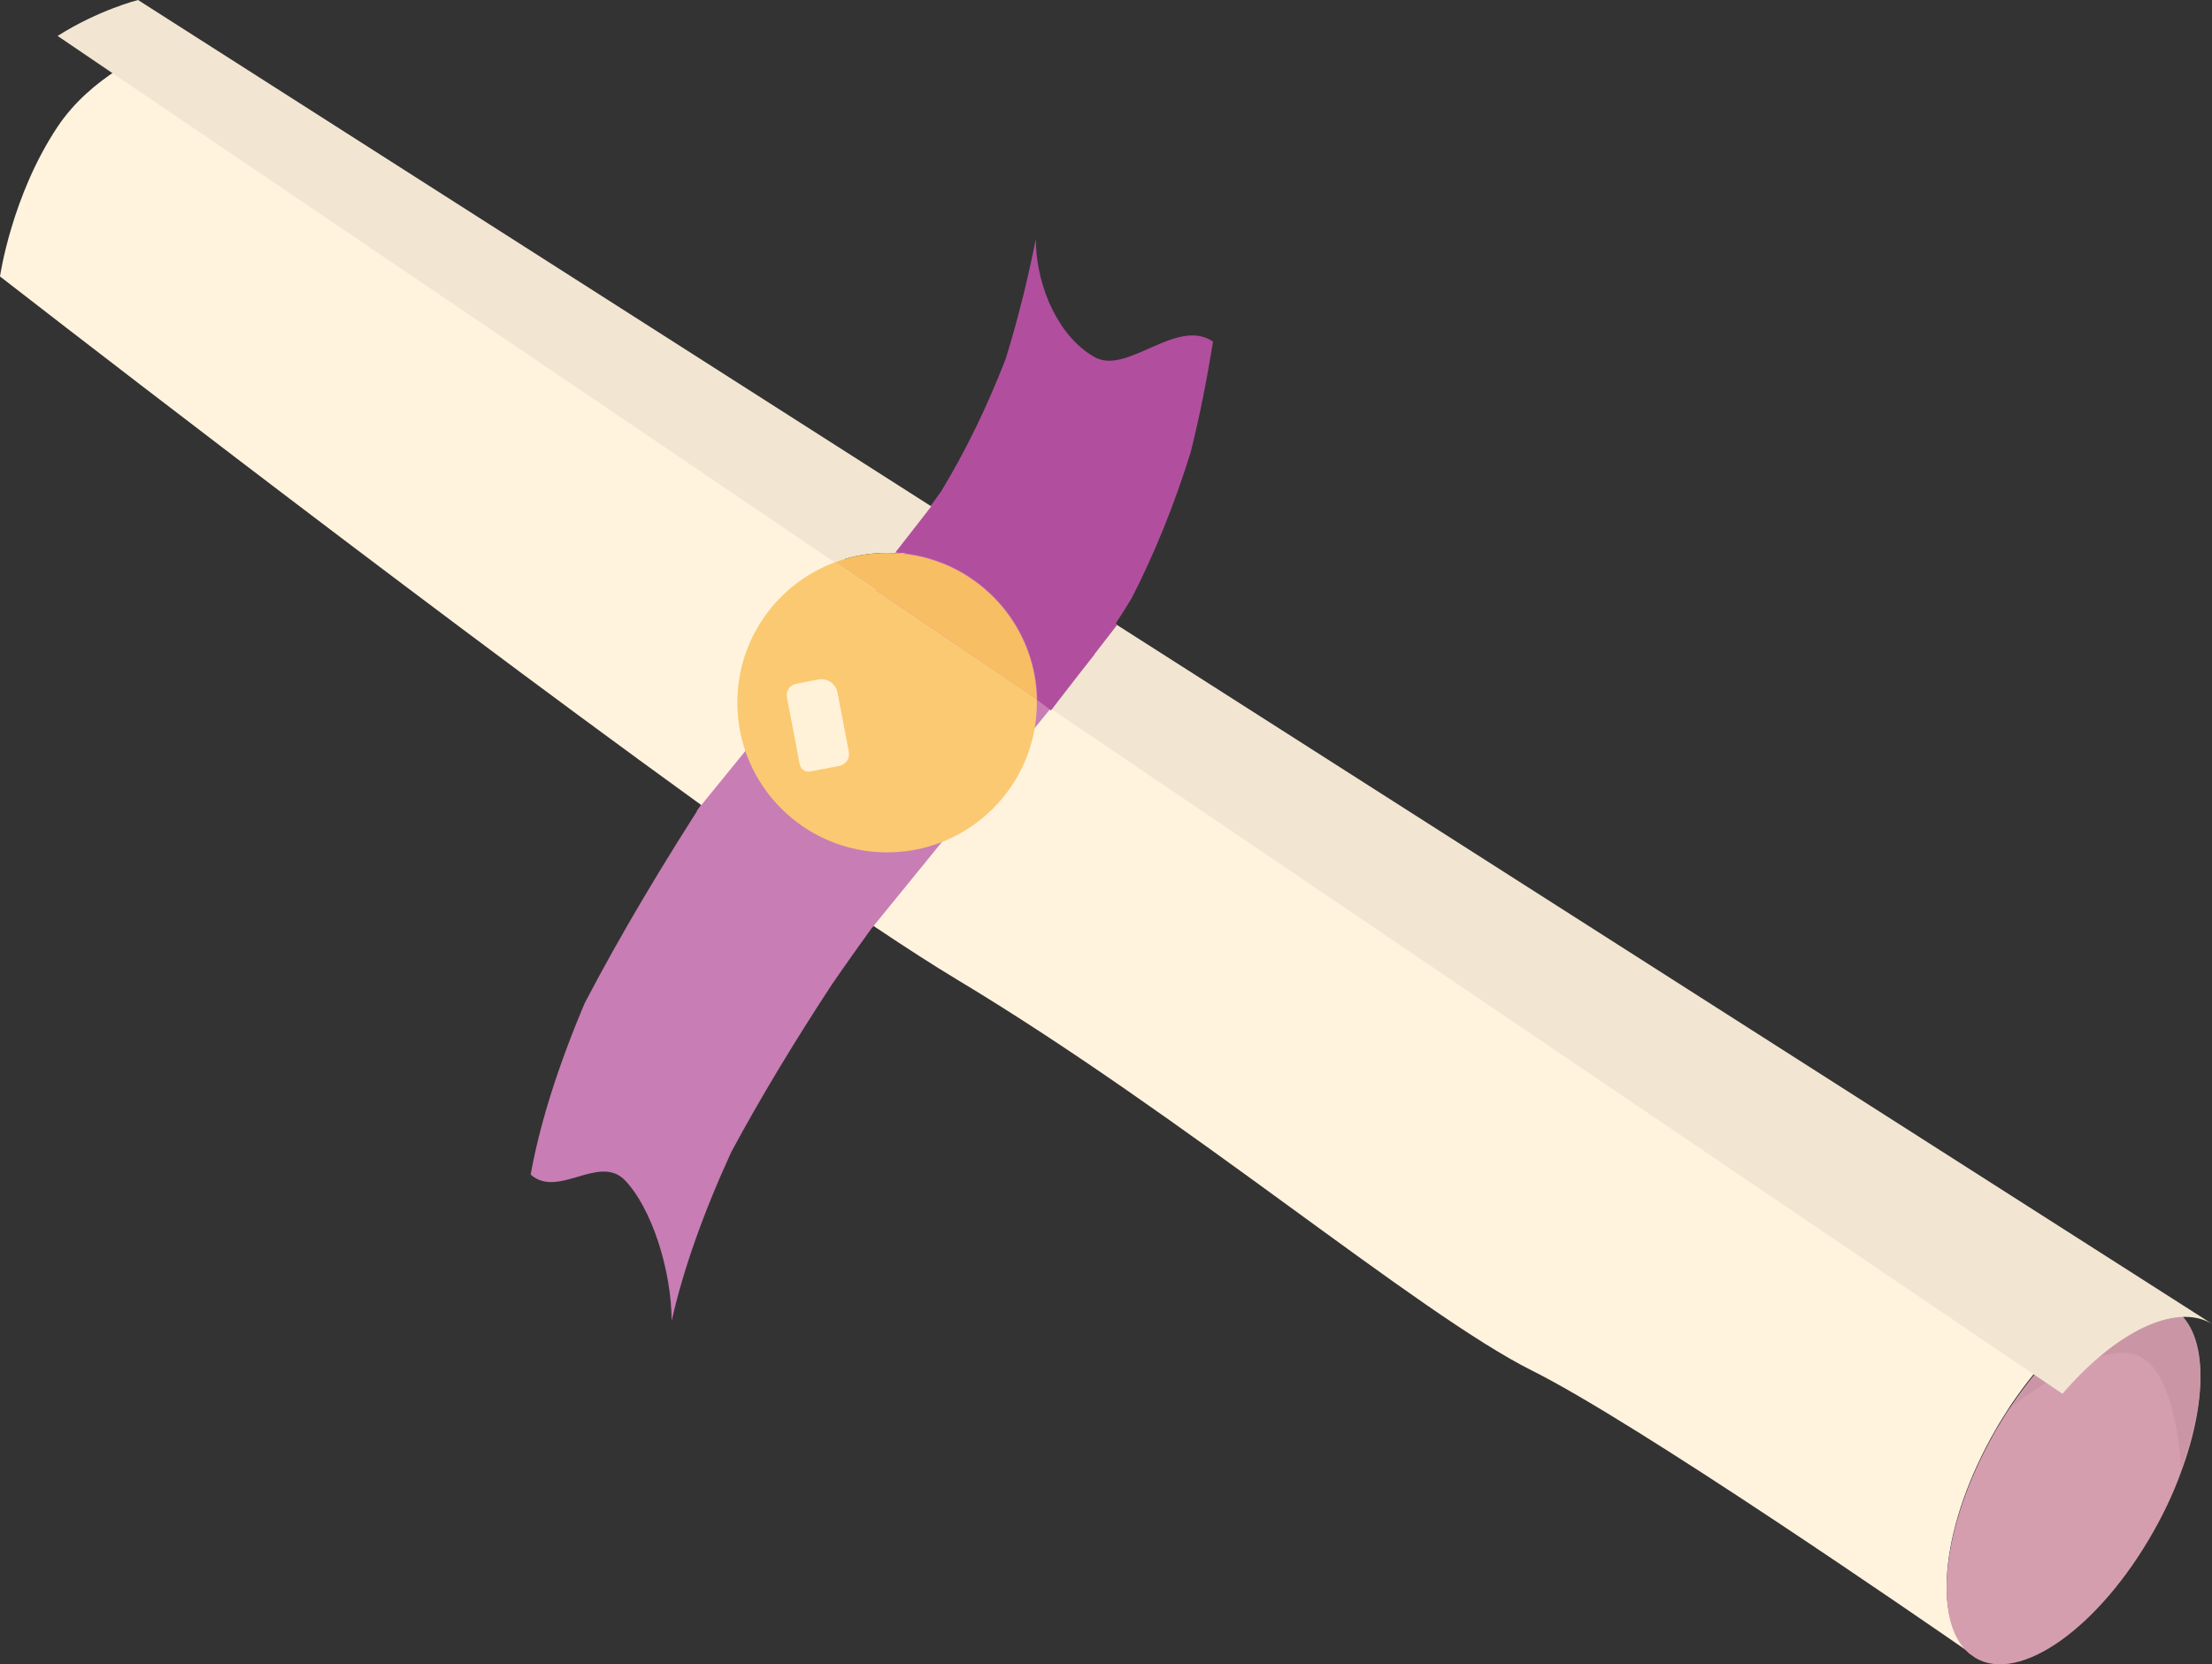
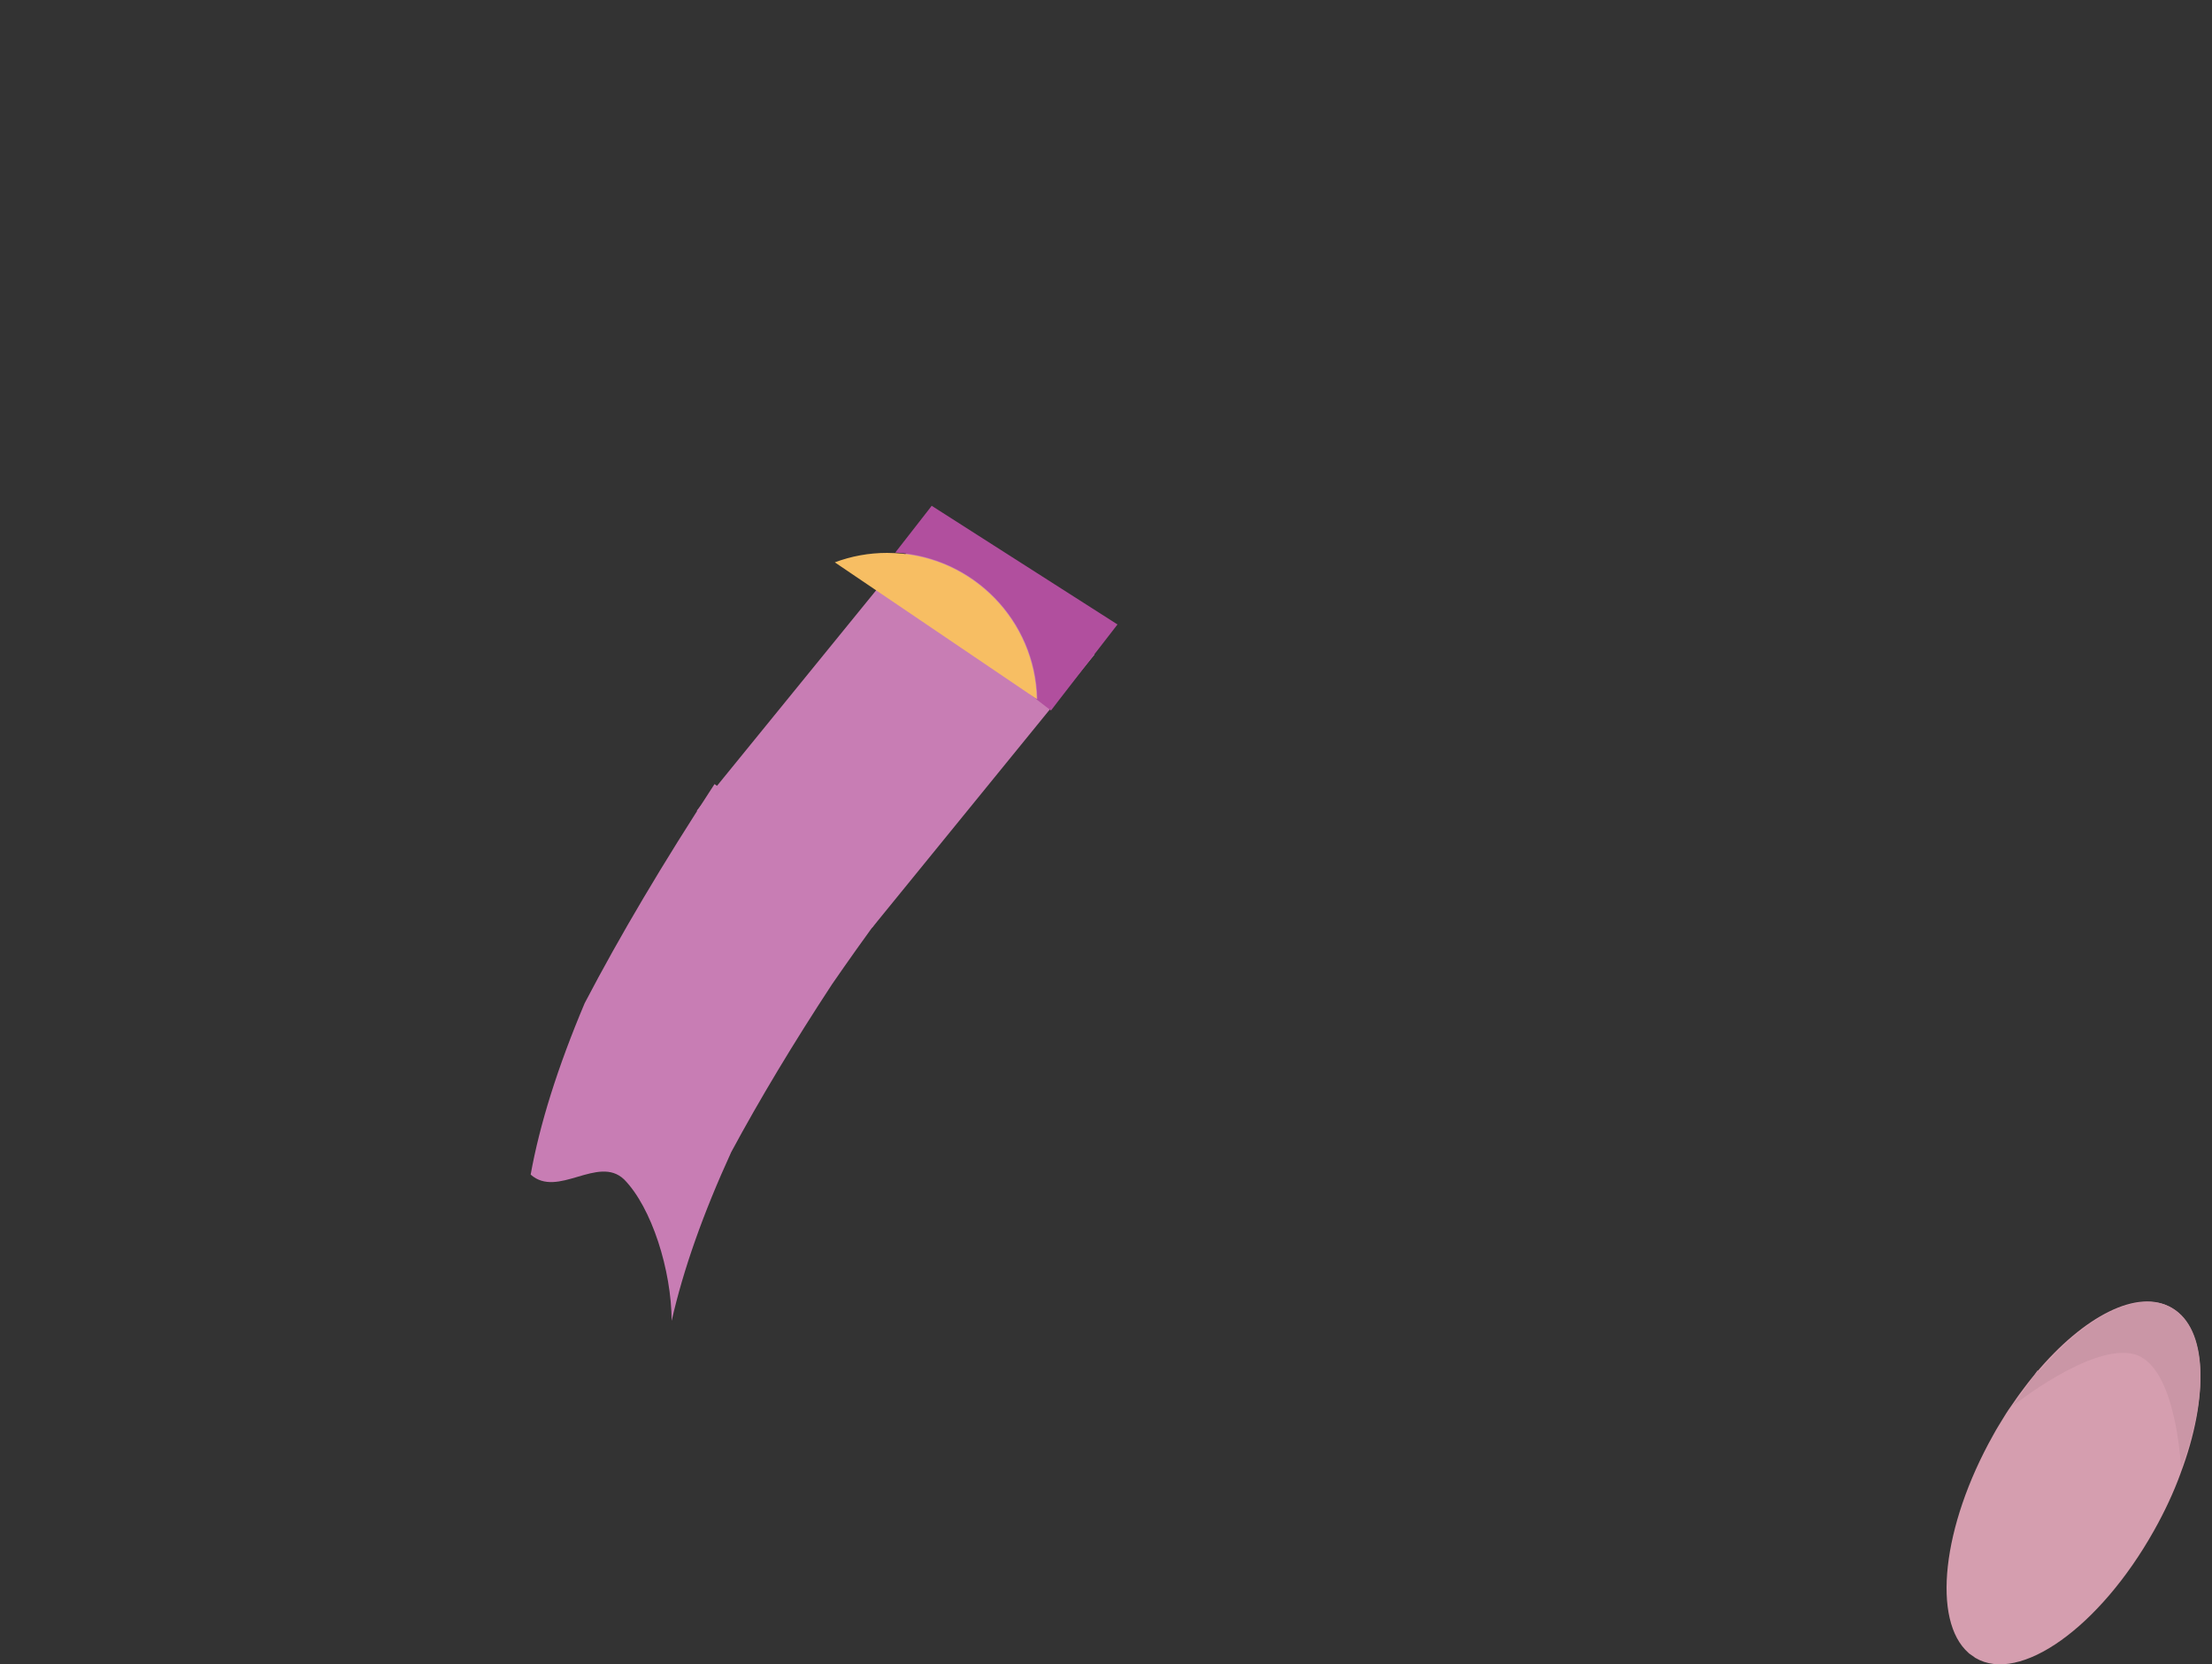
<svg xmlns="http://www.w3.org/2000/svg" id="Layer_1" data-name="Layer 1" viewBox="0 0 192 144.49">
  <rect x="0" y="0" width="192" height="144.49" fill="#333333" stroke="none" />
  <defs>
    <style>
      .cls-1 {
        fill: #915b80;
      }

      .cls-2 {
        fill: #b14f9e;
      }

      .cls-3 {
        fill: #fff2d8;
      }

      .cls-4 {
        fill: #ca96a6;
      }

      .cls-5 {
        fill: #f7be63;
      }

      .cls-6 {
        fill: #c87db4;
      }

      .cls-7 {
        fill: #fbc971;
      }

      .cls-8 {
        fill: #f2e6d2;
      }

      .cls-9 {
        fill: #fff3de;
      }

      .cls-10 {
        fill: #d59eaf;
      }
    </style>
  </defs>
-   <path class="cls-2" d="M105.29,29.64c-.53,3.33-1.17,6.53-1.93,9.58-1.42,4.58-3.13,8.8-5.12,12.69-.92,1.53-1.89,3-2.91,4.41l1.18-1.98-15.62-6.78-.26.33c-.74-.38-1.45-.74-2.16-1.08,1.13-1.33,2.22-2.73,3.24-4.18,2.12-3.51,3.98-7.33,5.58-11.47,1.02-3.29,1.9-6.77,2.62-10.42.02,4.44,2.19,8.63,5.05,10.23,2.81,1.69,7.16-3.46,10.32-1.32Z" />
  <path class="cls-6" d="M46.06,101.98c.79-4.39,2.35-9.35,4.69-14.89,3.06-5.86,6.82-12.2,11.27-19.02,5.16,3.56,10,7.31,14.54,11.26-1.51,2.08-2.96,4.12-4.34,6.12-3.37,5.14-6.29,10-8.75,14.57-2.44,5.33-4.17,10.22-5.17,14.65-.02-4.4-1.73-9.84-4.13-12.28-2.26-2.15-5.76,1.68-8.11-.42Z" />
  <path class="cls-1" d="M95.46,53.61l-.44,2.58c-.09.26-.17.52-.27.78-5.95-4.16-10.46-6.95-13.54-8.38l.18-.39,14.07,5.41Z" />
-   <path class="cls-9" d="M177.15,118.56c-.27.3-.53.61-.78.93-.26.32-.51.64-.76.98l-.21.29c-.22.29-.43.59-.64.9l-.08.11c-.18.27-.36.53-.53.81-.14.21-.27.42-.4.64-.18.28-.35.57-.52.87-4.7,8.14-5.61,16.52-2.25,19.39-4.22-2.92-28.85-19.92-37.98-24.48-10-5-30-22-50-34-1.94-1.17-4.29-2.68-6.95-4.46-4.47-3.01-9.81-6.78-15.57-10.93C34.45,50.79,0,24,0,24c0,0,1-7,5-13,1.44-2.16,3.4-3.8,5.31-5.02l65.31,44.07,15.79,10.66,85.61,57.76.13.09Z" />
  <path class="cls-10" d="M189.27,127.92c-.6,1.64-1.37,3.3-2.31,4.97-4.71,8.39-11.65,13.33-15.5,11.04-.03-.02-.06-.03-.08-.06-.08-.05-.22-.15-.4-.28-.04-.02-.08-.06-.11-.09-3.19-2.8-2.32-10.97,2.13-18.9.16-.29.32-.58.49-.85.12-.21.25-.42.38-.62.16-.27.33-.53.5-.79l.08-.11.61-.88.2-.28c.24-.32.47-.64.72-.96.24-.31.48-.61.74-.91,4.15-4.95,8.86-7.4,11.79-5.65,3.08,1.83,3.25,7.76.76,14.36Z" />
  <path class="cls-4" d="M189.31,127.49s-.36-8.98-4.09-9.93c-3.72-.95-10.54,4.52-10.54,4.52l.07-.1.6-.85.2-.27,1.31-1.89.12.09c4.08-4.81,8.7-7.19,11.58-5.49,3.03,1.78,3.19,7.54.74,13.95Z" />
-   <path class="cls-8" d="M192,114.93c-3.22-1.88-8.41.75-12.98,6.07l-.13-.09-2.37-1.6-85.25-57.75-1.28-.87c-.15-6.8-5.54-12.31-12.29-12.67-.23,0-.47-.02-.7-.02-1.6,0-3.13.29-4.54.82L9.76,6.35l-4.76-3.23C8.56.86,11.98,0,11.98,0l68.87,43.97,16.08,10.27,88.95,56.78,6.12,3.91Z" />
  <path class="cls-6" d="M95,56.83l-4.29,5.27-15.01,18.44c-4.37-2.8-9.59-6.31-15.22-10.16l14.8-18.19,5.03-6.18,14.69,10.83Z" />
  <path class="cls-2" d="M97,54.21l-1.61,2.08-3.59,4.64-.48.63-.1.12-1.18-.91-.78-.61.78.53c-.15-6.82-5.56-12.35-12.33-12.72l2.86-3.67.3-.39,16.14,10.31Z" />
  <path class="cls-5" d="M89.99,60.69l-.78-.53-16.75-11.34c1.41-.53,2.94-.82,4.54-.82.23,0,.47.01.7.02,6.75.36,12.14,5.87,12.29,12.67Z" />
-   <path class="cls-7" d="M90,61c0,7.18-5.82,13-13,13s-13-5.82-13-13c0-5.58,3.52-10.34,8.46-12.18l16.75,11.34.78.53s.01.05,0,.08c.01.08.01.15.01.23Z" />
-   <path class="cls-3" d="M67.88,60.74h5.96c.56,0,1.01.45,1.01,1.01v1.96c0,.79-.64,1.42-1.42,1.42h-5.25c-.58,0-1.04-.47-1.04-1.04v-2.59c0-.42.34-.75.75-.75Z" transform="translate(22.52 144.48) rotate(-100.83)" />
</svg>